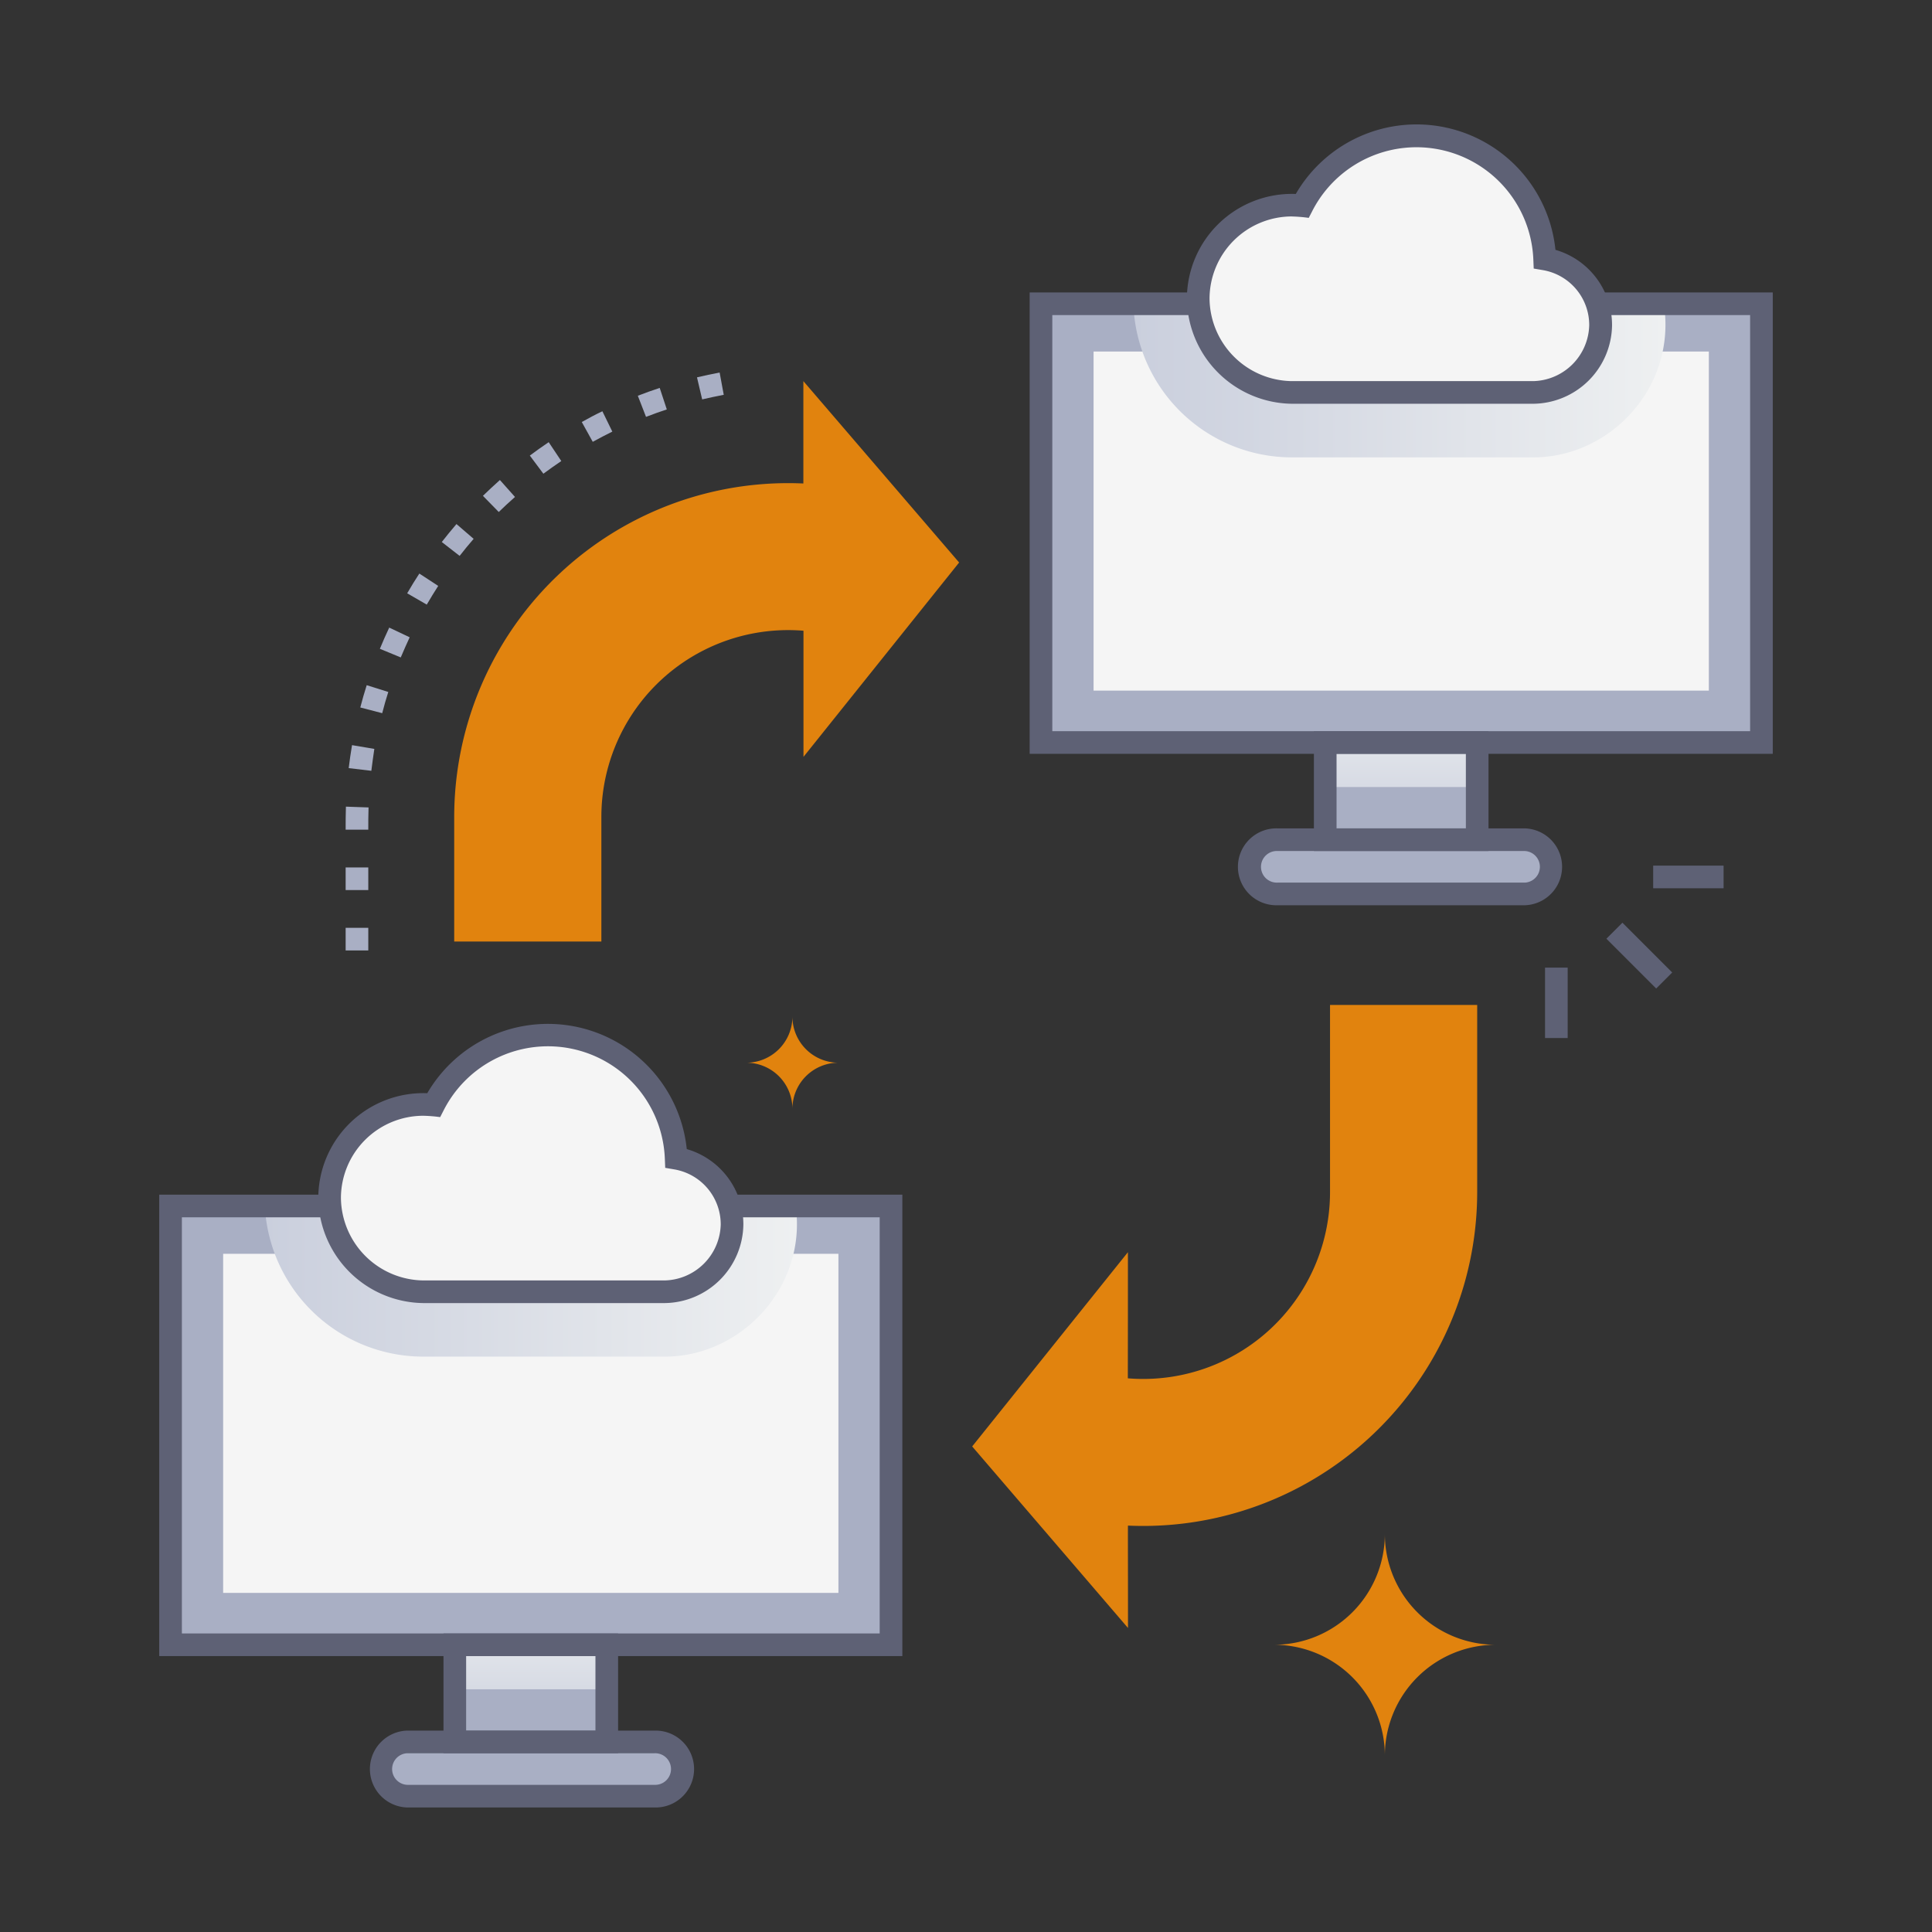
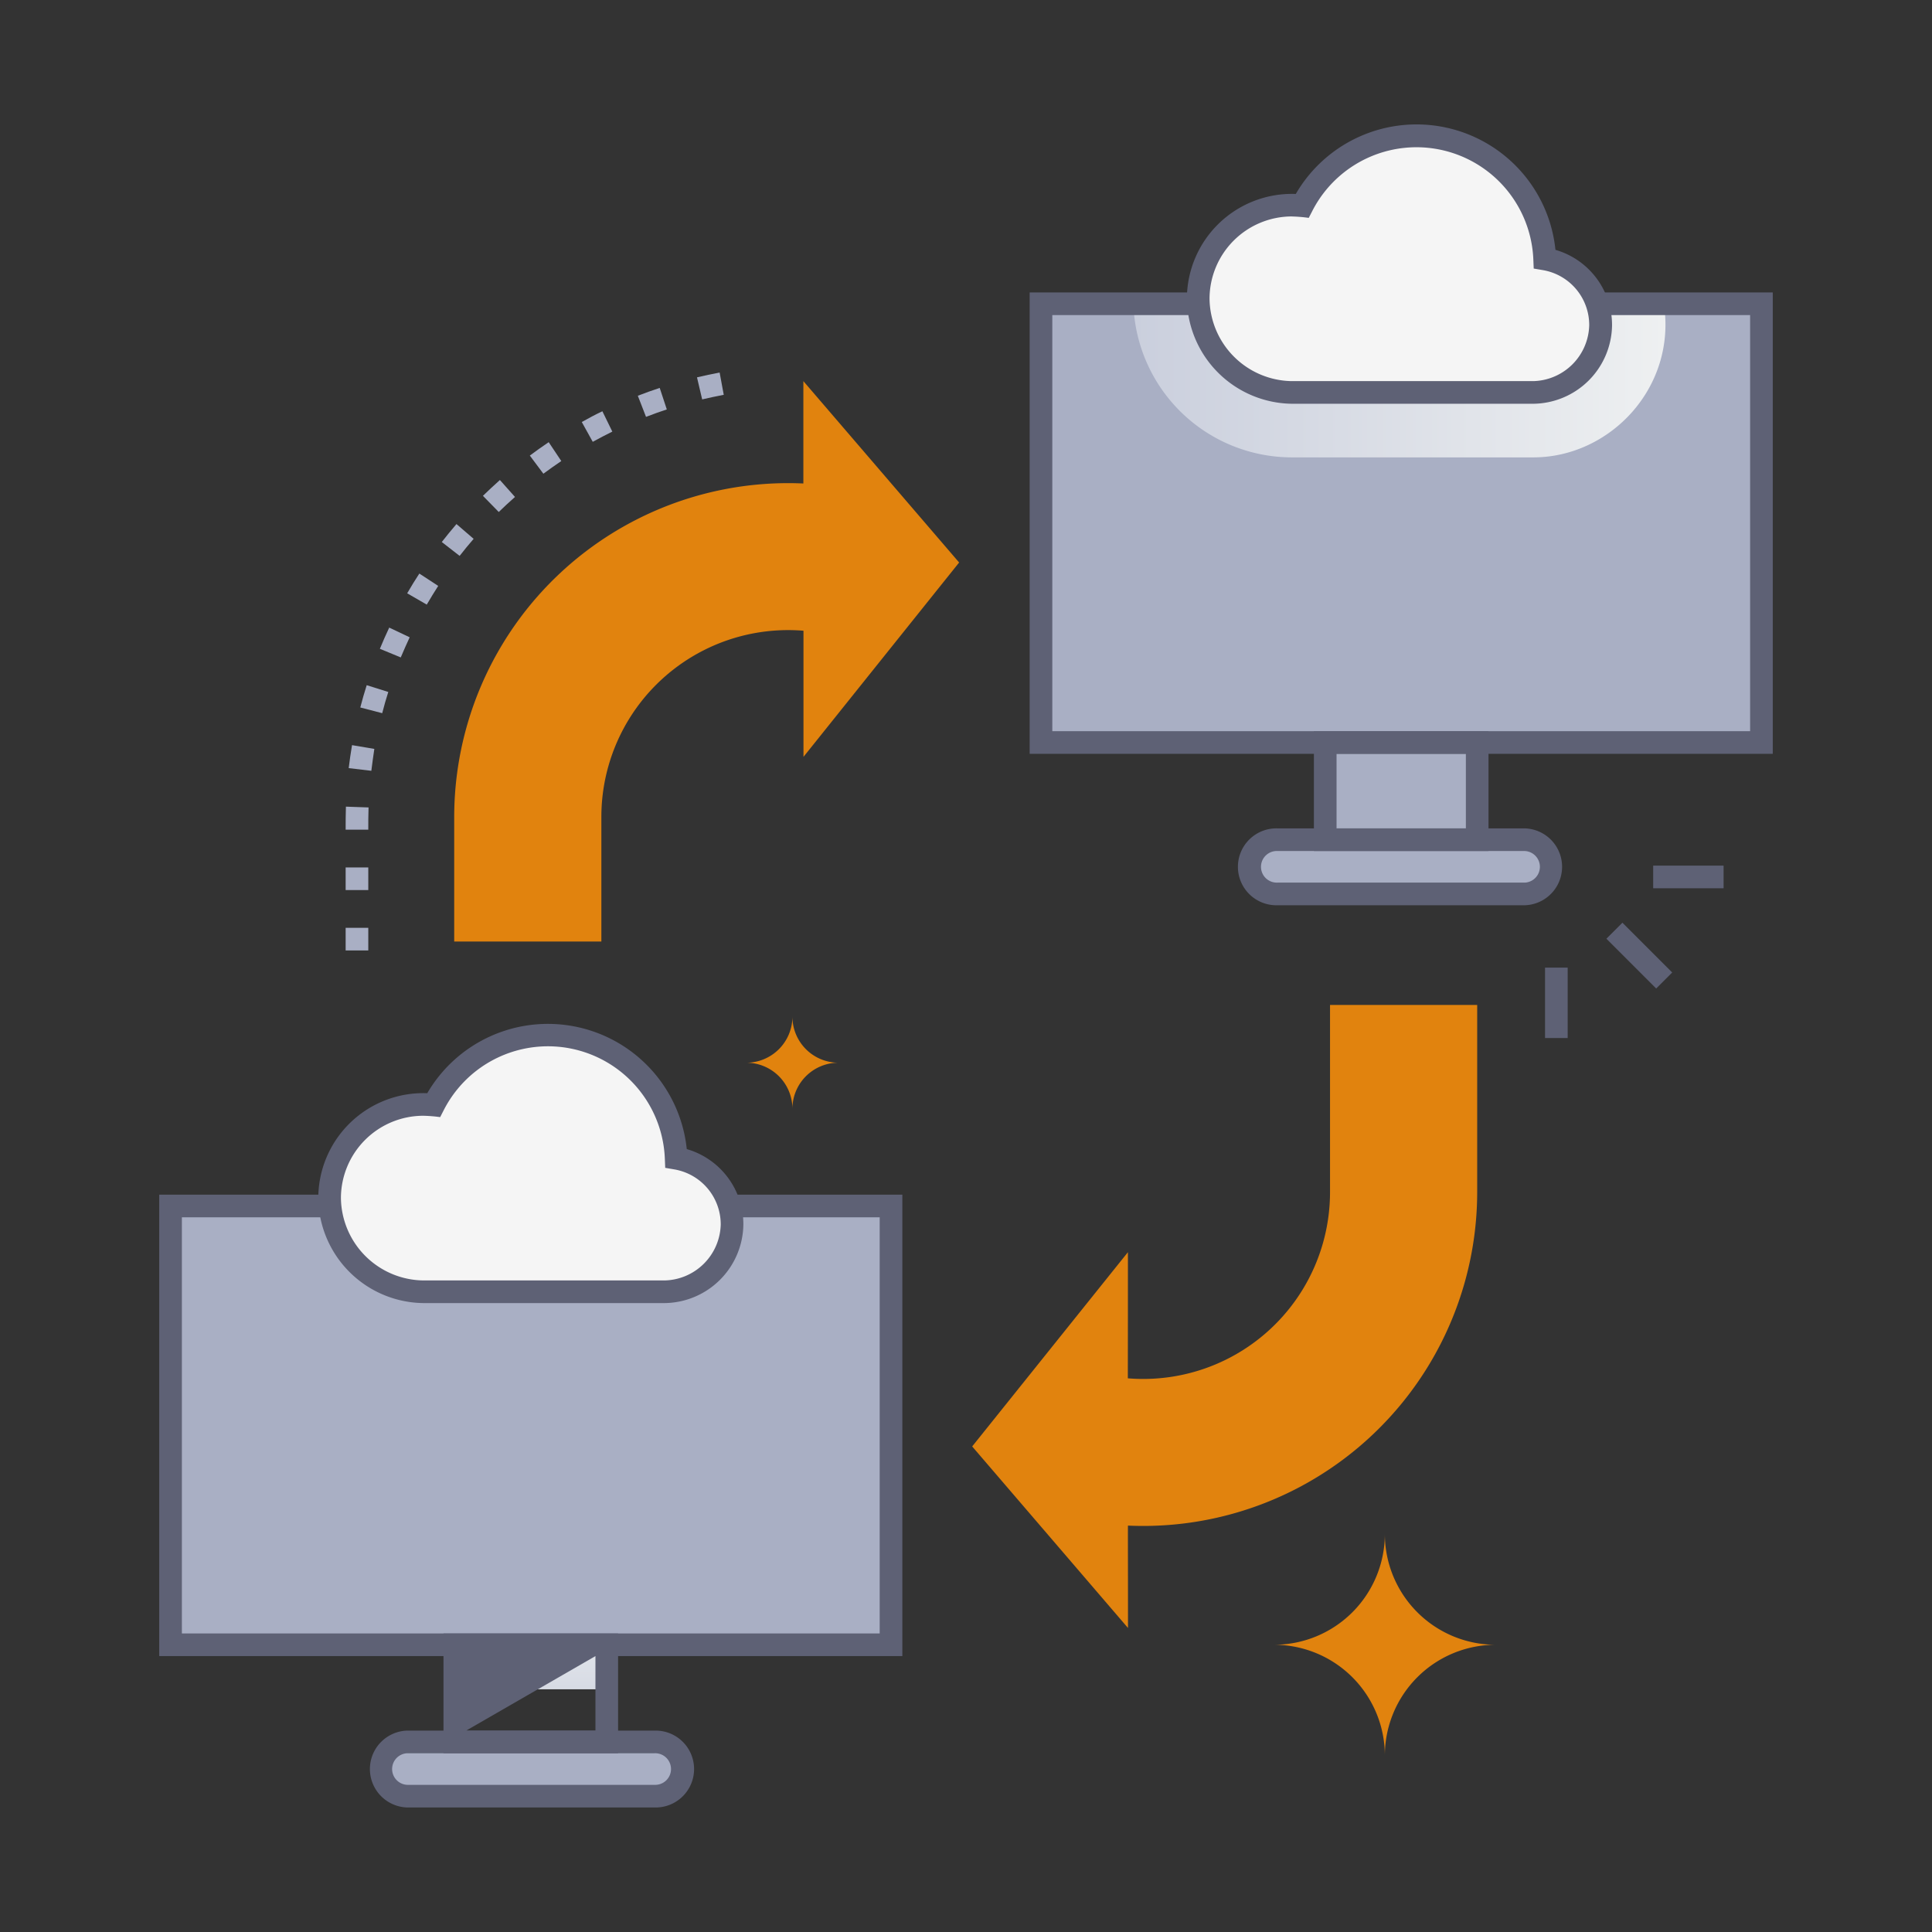
<svg xmlns="http://www.w3.org/2000/svg" xmlns:xlink="http://www.w3.org/1999/xlink" viewBox="0 0 512 512">
  <rect x="0" y="0" width="512" height="512" fill="#333333" stroke="none" />
  <defs>
    <style>.cls-1{isolation:isolate;}.cls-2{fill:#a9afc4;}.cls-3{fill:#f5f5f5;}.cls-4,.cls-6,.cls-8,.cls-9{mix-blend-mode:multiply;}.cls-4{fill:url(#linear-gradient);}.cls-5{fill:#5e6175;}.cls-6{fill:url(#linear-gradient-2);}.cls-7{fill:#e1830e;}.cls-8{fill:url(#linear-gradient-3);}.cls-9{fill:url(#linear-gradient-4);}</style>
    <linearGradient id="linear-gradient" x1="371.33" y1="221.27" x2="371.33" y2="184.76" gradientUnits="userSpaceOnUse">
      <stop offset="0" stop-color="#cacfdd" />
      <stop offset="1" stop-color="#eef0f1" />
    </linearGradient>
    <linearGradient id="linear-gradient-2" x1="140.67" y1="460.38" x2="140.67" y2="423.86" xlink:href="#linear-gradient" />
    <linearGradient id="linear-gradient-3" x1="300.35" y1="100.85" x2="441.37" y2="100.85" xlink:href="#linear-gradient" />
    <linearGradient id="linear-gradient-4" x1="70.19" y1="339.56" x2="211.2" y2="339.56" xlink:href="#linear-gradient" />
  </defs>
  <title>Synchronization</title>
  <g class="cls-1">
    <g id="Synchronization">
      <rect class="cls-2" x="275.87" y="80.5" width="190.93" height="116.27" />
      <rect class="cls-2" x="275.87" y="80.5" width="190.93" height="116.28" />
-       <rect class="cls-3" x="289.81" y="93.16" width="163.05" height="89.86" />
      <rect class="cls-2" x="351.2" y="196.77" width="40.27" height="25.75" />
-       <rect class="cls-4" x="351.2" y="196.77" width="40.27" height="11.8" />
      <path class="cls-2" d="M404.1,222.53H338.57a7.19,7.19,0,1,0,0,14.37H404.1a7.19,7.19,0,0,0,0-14.37Z" />
      <path class="cls-5" d="M394.47,225.53H348.2V193.77h46.27Zm-40.27-6h34.27V199.77H354.2Z" />
      <path class="cls-5" d="M404.1,239.9H338.57a10.19,10.19,0,1,1,0-20.37H404.1a10.19,10.19,0,0,1,0,20.37Zm-65.53-14.37a4.19,4.19,0,1,0,0,8.37H404.1a4.19,4.19,0,0,0,0-8.37Z" />
      <rect class="cls-2" x="45.2" y="319.6" width="190.93" height="116.27" />
      <rect class="cls-2" x="45.2" y="319.61" width="190.93" height="116.27" />
-       <rect class="cls-3" x="59.14" y="332.27" width="163.05" height="89.86" />
-       <rect class="cls-2" x="120.53" y="435.88" width="40.27" height="25.75" />
      <rect class="cls-6" x="120.53" y="435.88" width="40.27" height="11.8" />
      <path class="cls-2" d="M173.43,461.63H107.9a7.19,7.19,0,0,0,0,14.37h65.53a7.19,7.19,0,1,0,0-14.37Z" />
-       <path class="cls-5" d="M163.8,464.63H117.53V432.88H163.8Zm-40.27-6H157.8V438.88H123.53Z" />
+       <path class="cls-5" d="M163.8,464.63H117.53V432.88H163.8Zm-40.27-6H157.8V438.88Z" />
      <path class="cls-5" d="M173.43,479H107.9a10.19,10.19,0,0,1,0-20.37h65.53a10.19,10.19,0,1,1,0,20.37ZM107.9,464.63a4.19,4.19,0,0,0,0,8.37h65.53a4.19,4.19,0,1,0,0-8.37Z" />
      <path class="cls-7" d="M254.18,149.07,212.9,101c0,19.89,0,27.24,0,27.13a88.5,88.5,0,0,0-92.53,88.32v33.07h39V216.42a49.5,49.5,0,0,1,53.56-49.27c0-.1,0-.75,0,33.43Z" />
      <path class="cls-7" d="M257.64,383.32l41.29,48.11c0-19.93-.05-27.24,0-27.13A88.51,88.51,0,0,0,391.47,316V266.32h-39V316a49.5,49.5,0,0,1-53.56,49.27c-.05.1,0,.75,0-33.43Z" />
      <path class="cls-8" d="M406.36,121.21h-64a42.05,42.05,0,0,1-42-40.71H440.93C444.38,102.57,426.75,121.21,406.36,121.21Z" />
-       <path class="cls-9" d="M176.18,359.52h-64a42.06,42.06,0,0,1-42-39.91H210.86C213.86,340.91,196.59,359.52,176.18,359.52Z" />
      <path class="cls-5" d="M239.13,438.88H42.2V316.6H239.13Zm-190.93-6H233.13V322.6H48.2Z" />
      <path class="cls-3" d="M194,324.5a18.18,18.18,0,0,1-17.83,17.83h-64a25.08,25.08,0,0,1-24.82-24.82,24.82,24.82,0,0,1,27.58-24.67,34,34,0,0,1,64.27,14.1A17.83,17.83,0,0,1,194,324.5Z" />
      <path class="cls-5" d="M176.17,345.33h-64a28.19,28.19,0,0,1-27.82-27.82,27.84,27.84,0,0,1,28.88-27.8A37,37,0,0,1,182,304.52a20.75,20.75,0,0,1,15,20A21.11,21.11,0,0,1,176.17,345.33Zm-64-49.64a21.85,21.85,0,0,0-21.82,21.82,22.12,22.12,0,0,0,21.82,21.82h64A15.22,15.22,0,0,0,191,324.5a14.78,14.78,0,0,0-12.32-14.6l-2.39-.41-.1-2.43a31,31,0,0,0-58.6-12.85l-.94,1.84A38.64,38.64,0,0,0,112.16,295.69Z" />
      <path class="cls-5" d="M469.8,199.77H272.87V77.5H469.8Zm-190.93-6H463.8V83.5H278.87Z" />
      <path class="cls-3" d="M424.18,86.19A18.16,18.16,0,0,1,406.36,104h-64a25.08,25.08,0,0,1-24.82-24.82,24.82,24.82,0,0,1,27.59-24.66,34,34,0,0,1,64.26,14.1A17.82,17.82,0,0,1,424.18,86.19Z" />
      <path class="cls-5" d="M406.36,107h-64a28.19,28.19,0,0,1-27.82-27.82A27.84,27.84,0,0,1,343.4,51.4a37,37,0,0,1,68.81,14.81,20.75,20.75,0,0,1,15,20A21.09,21.09,0,0,1,406.36,107Zm-64-49.64a21.85,21.85,0,0,0-21.82,21.82A22.12,22.12,0,0,0,342.34,101h64a15.2,15.2,0,0,0,14.82-14.82,14.76,14.76,0,0,0-12.31-14.6l-2.4-.41-.1-2.43A31,31,0,0,0,347.78,55.9l-.95,1.84A37.87,37.87,0,0,0,342.34,57.37Z" />
      <path class="cls-2" d="M97.6,251.88h-6v-6h6Zm0-16h-6v-6h6Zm0-16h-6c0-2.17,0-3.69.07-6.11l6,.21C97.59,216.31,97.6,217.8,97.6,219.88Zm.81-15.61-6-.71c.24-2,.54-4.07.88-6.09l5.91,1C98.92,200.4,98.64,202.34,98.41,204.27ZM101.29,189l-5.81-1.51c.52-2,1.09-4,1.7-5.91l5.72,1.8C102.32,185.19,101.78,187.08,101.29,189Zm4.93-14.77-5.55-2.29c.77-1.88,1.61-3.77,2.48-5.62l5.42,2.57C107.75,170.6,107,172.4,106.22,174.19Zm6.88-14-5.19-3c1-1.76,2.11-3.52,3.22-5.23l5,3.27C115.1,156.88,114.07,158.55,113.1,160.22Zm8.71-12.91-4.73-3.68c1.25-1.61,2.56-3.21,3.89-4.76l4.55,3.92C124.25,144.26,123,145.78,121.81,147.31Zm10.37-11.63-4.2-4.29c1.46-1.43,3-2.84,4.5-4.19l4,4.49C135,133,133.57,134.32,132.18,135.68ZM144,125.54l-3.59-4.81c1.63-1.22,3.32-2.41,5-3.55l3.34,5C147.17,123.25,145.57,124.38,144,125.54Zm13.08-8.46-2.9-5.24c1.79-1,3.63-2,5.46-2.85l2.63,5.39C160.55,115.23,158.81,116.14,157.1,117.08Zm14.12-6.61-2.17-5.59c1.9-.74,3.86-1.44,5.8-2.08l1.88,5.7C174.88,109.11,173,109.77,171.22,110.47Zm14.88-4.63L184.71,100c2-.47,4-.9,6-1.27l1.09,5.9C189.91,105,188,105.39,186.1,105.84Z" />
      <path class="cls-7" d="M337.63,435.88A29.39,29.39,0,0,1,367,465.27a29.38,29.38,0,0,1,29.39-29.39A29.39,29.39,0,0,1,367,406.48,29.39,29.39,0,0,1,337.63,435.88Z" />
      <path class="cls-7" d="M197.74,281.63A12.23,12.23,0,0,1,210,293.85a12.22,12.22,0,0,1,12.22-12.22A12.23,12.23,0,0,1,210,269.4,12.24,12.24,0,0,1,197.74,281.63Z" />
      <rect class="cls-5" x="431.43" y="243.92" width="6" height="18.66" transform="translate(-51.83 381.36) rotate(-45)" />
      <rect class="cls-5" x="409.45" y="256.43" width="6" height="18.66" />
      <rect class="cls-5" x="438.11" y="229.4" width="18.66" height="6" />
    </g>
  </g>
</svg>